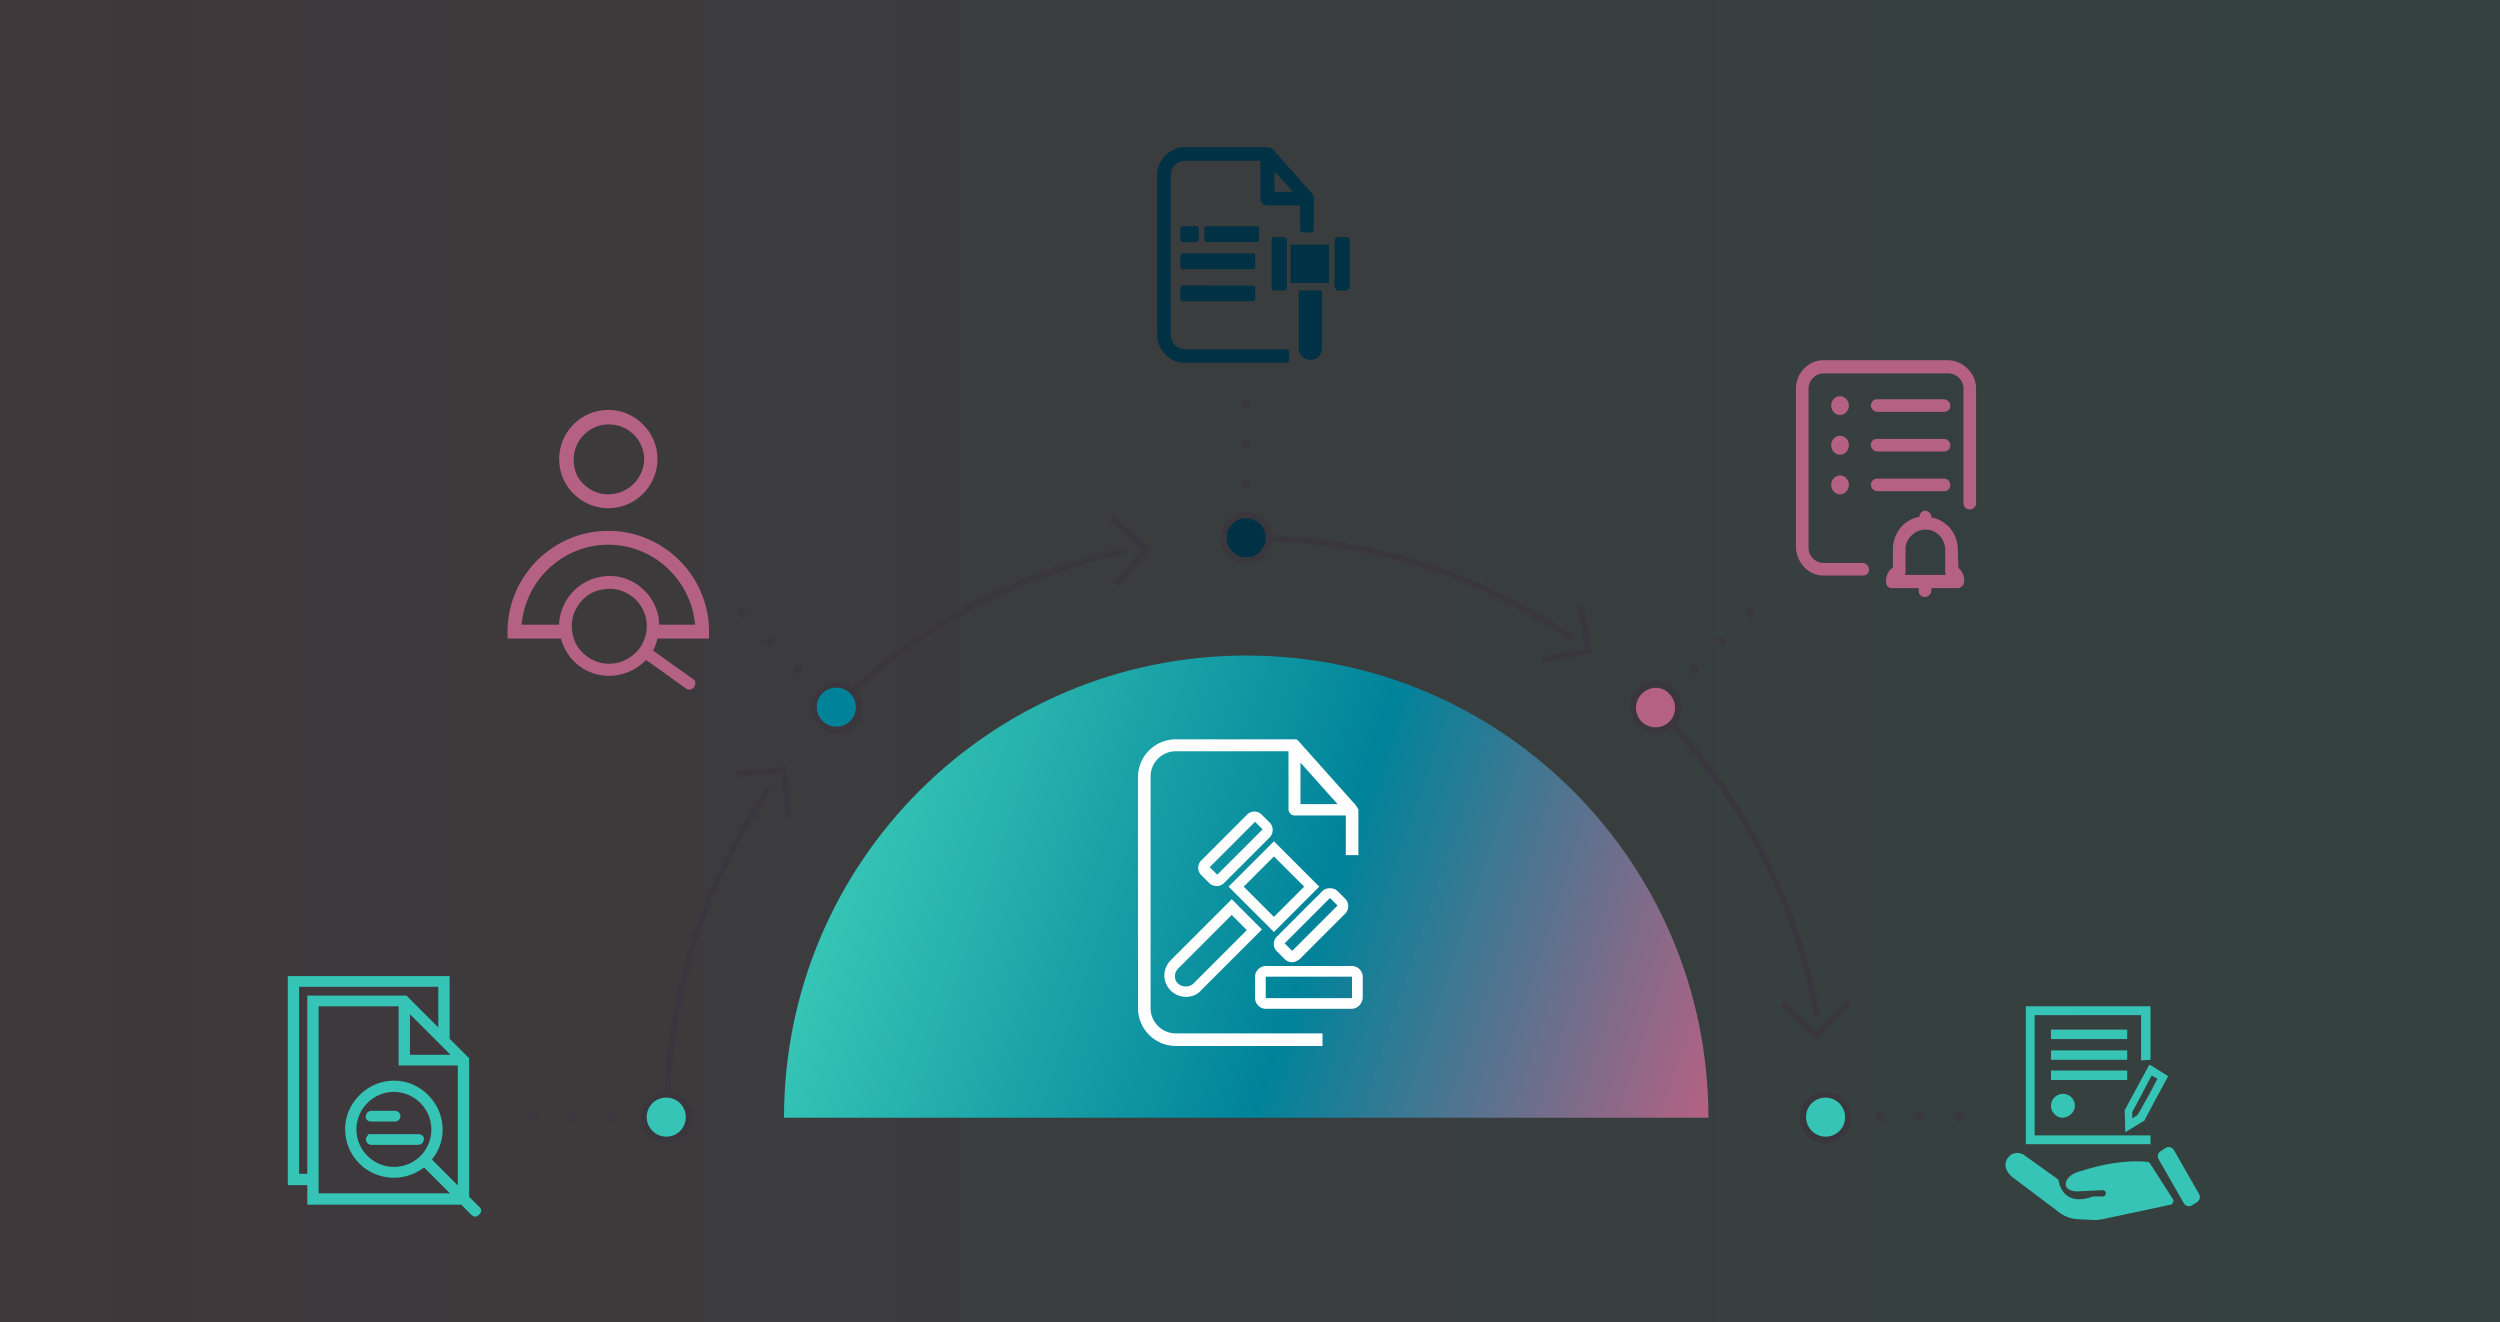
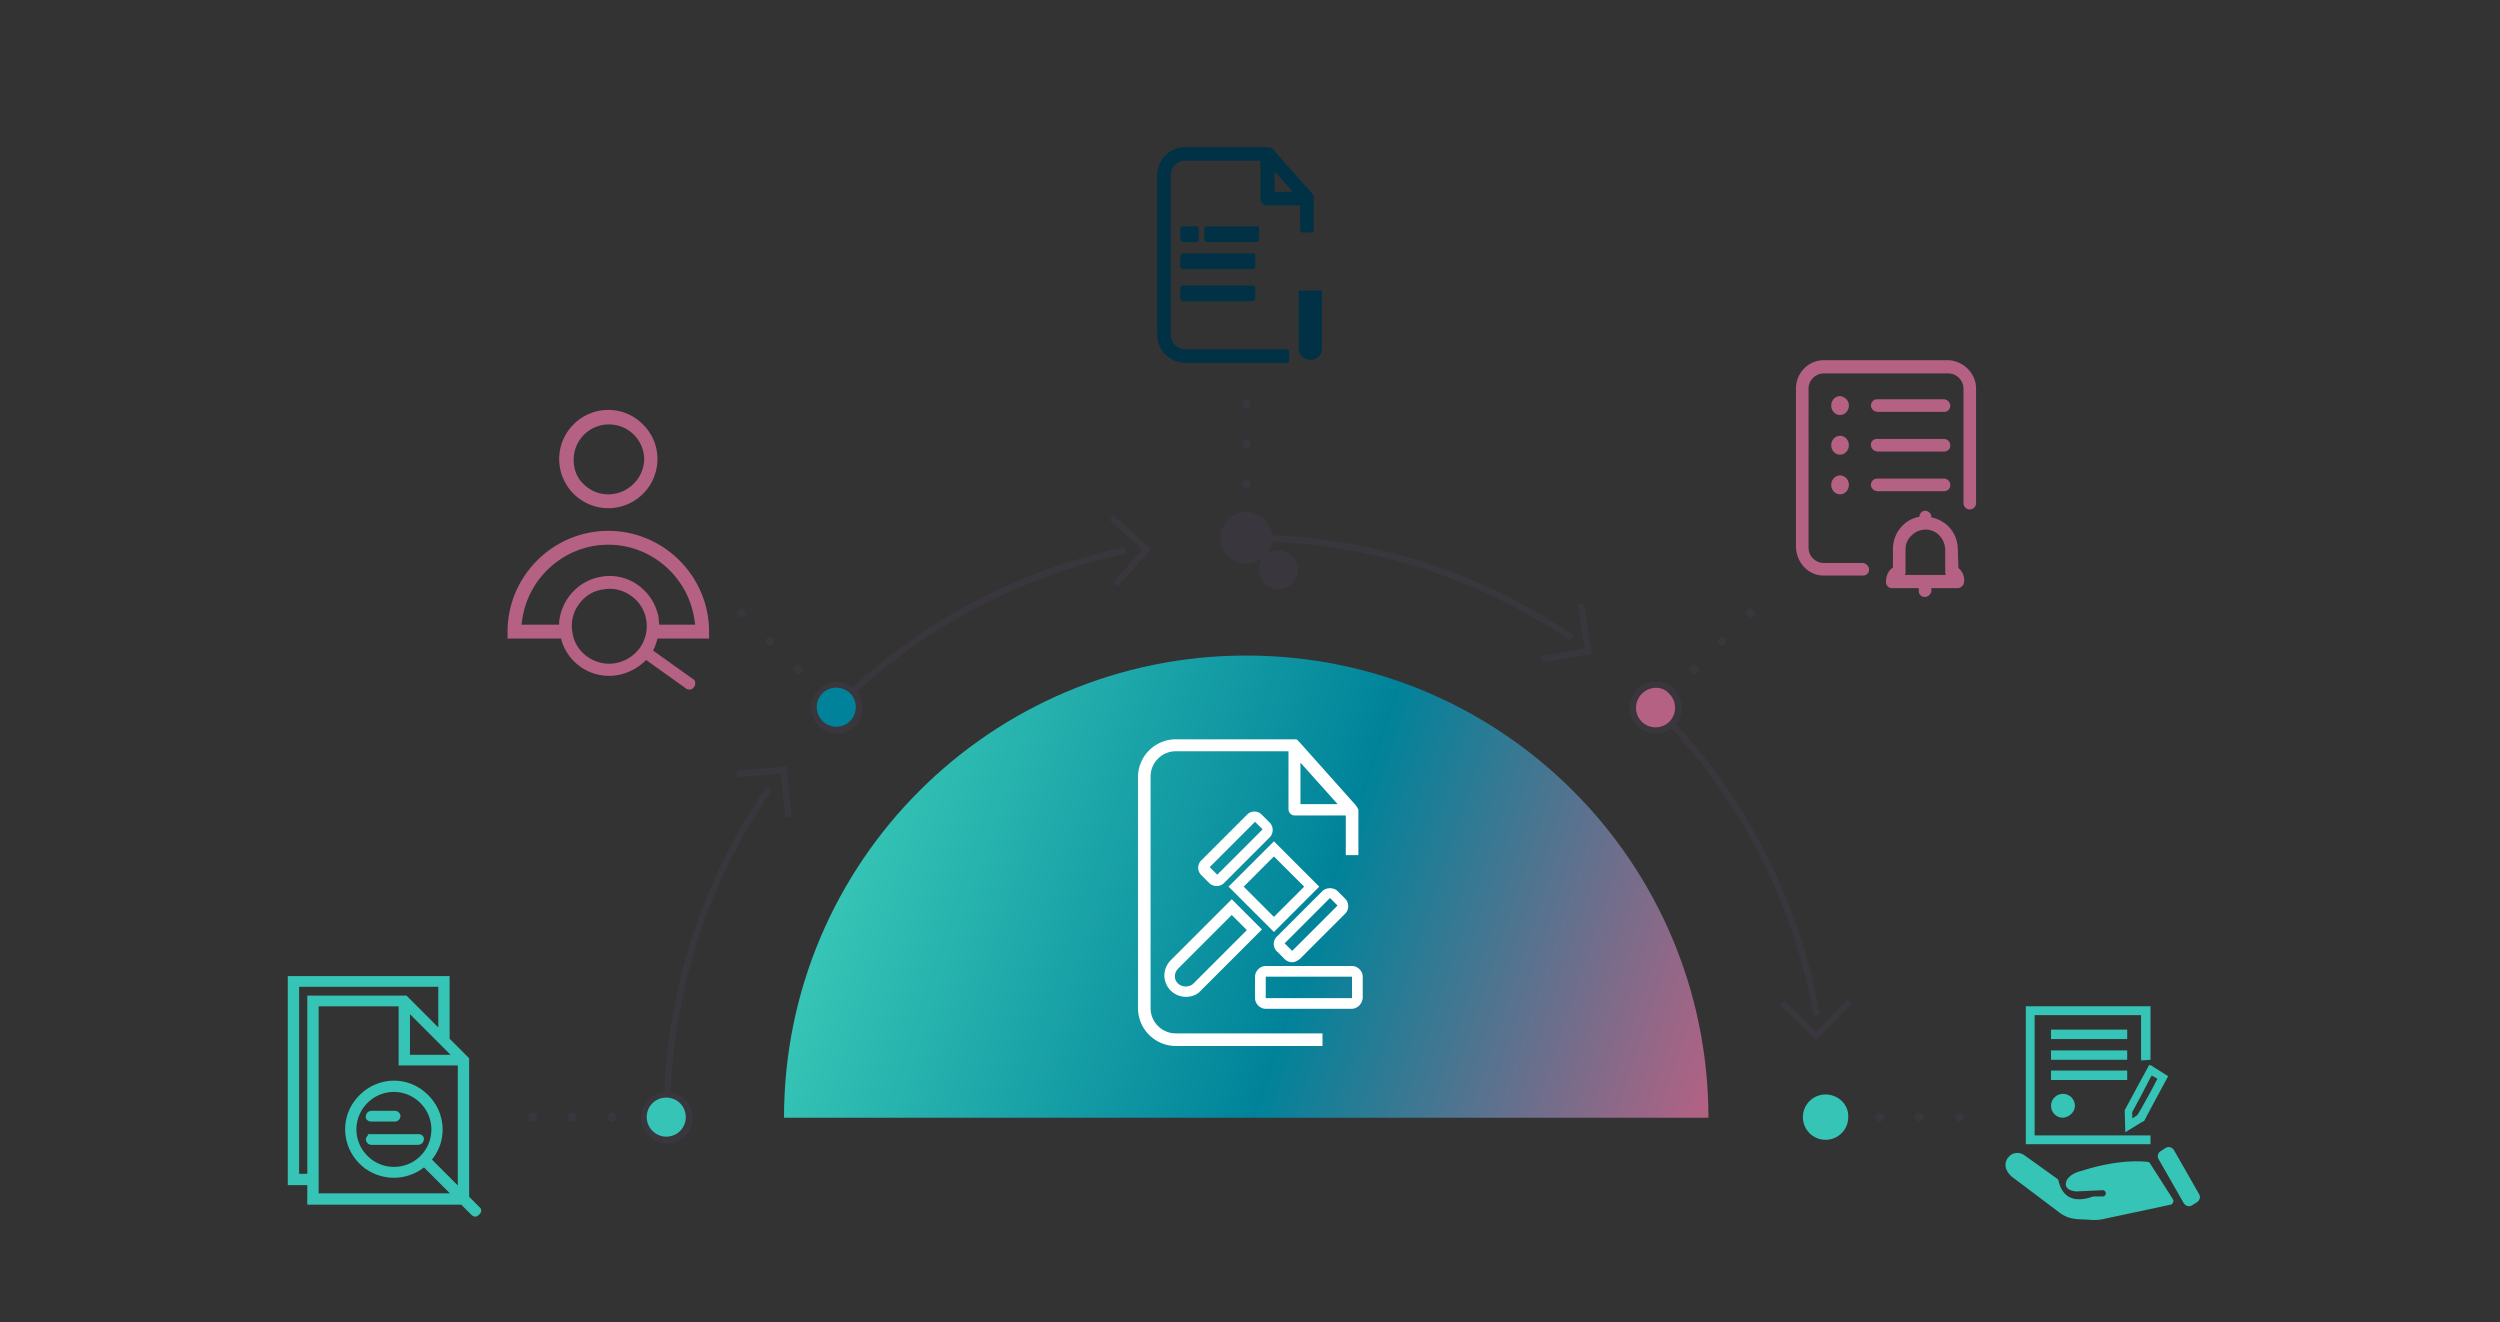
<svg xmlns="http://www.w3.org/2000/svg" viewBox="0 0 397 210">
  <rect x="0" y="0" width="397" height="210" fill="#333333" stroke="none" />
  <linearGradient id="A" gradientUnits="userSpaceOnUse" x1="-.8" y1="105.084" x2="397.7" y2="105.084">
    <stop offset="0" stop-color="#b56183" />
    <stop offset="1" stop-color="#35c4b5" />
  </linearGradient>
-   <path d="M-.8-2.2h398.5v214.6H-.8z" opacity=".1" fill="url(#A)" enable-background="new" />
  <linearGradient id="B" gradientUnits="userSpaceOnUse" x1="136.962" y1="130.595" x2="271.966" y2="175.985">
    <stop offset="0" stop-color="#35c4b5" />
    <stop offset=".519" stop-color="#00839a" />
    <stop offset="1" stop-color="#b56183" />
  </linearGradient>
  <path d="M271.3 177.5c0-40.5-32.8-73.4-73.4-73.4-40.5 0-73.4 32.8-73.4 73.4h146.8z" fill="url(#B)" />
  <path d="M106.4 177.5h-1c0-18.9 5.6-37 16.3-52.5l.8.6c-10.6 15.3-16.1 33.2-16.1 51.9zm72.5-89.6c-17.3 3.7-33.2 12.2-45.8 24.8l-.7-.7c12.7-12.7 28.7-21.4 46.2-25.1l.3 1zm70.4 13.8c-15.2-10.3-33-15.8-51.4-15.8v-1c18.7 0 36.6 5.5 52 16l-.6.8zm39.7 59.4l-1 .2c-3.3-18.5-12.1-35.3-25.4-48.6l.7-.7c13.5 13.5 22.3 30.5 25.7 49.1z" fill="#3a363d" />
  <circle cx="263" cy="112.4" r="3.6" fill="#b56183" />
  <path d="M265.9 115.3c-1.6 1.6-4.2 1.6-5.9 0-1.6-1.6-1.6-4.2 0-5.9 1.6-1.6 4.2-1.6 5.9 0 1.6 1.7 1.6 4.3 0 5.9zm-5.2-5.1a3.14 3.14 0 0 0 0 4.4 3.14 3.14 0 0 0 4.4 0 3.14 3.14 0 0 0 0-4.4c-1.1-1.3-3.1-1.3-4.4 0z" fill="#3a363d" />
  <path d="M201.5 85.4c0-2-1.6-3.6-3.6-3.6s-3.6 1.6-3.6 3.6 1.6 3.6 3.6 3.6c2 .1 3.6-1.6 3.6-3.6z" fill="#003145" />
-   <path d="M200.8 88.3c-.8.8-1.8 1.2-2.9 1.2s-2.1-.4-2.9-1.2-1.2-1.8-1.2-2.9.4-2.1 1.2-2.9 1.8-1.2 2.9-1.2 2.1.4 2.9 1.2 1.2 1.8 1.2 2.9-.4 2.2-1.2 2.9zm-5.1-5.1c-.6.6-.9 1.4-.9 2.2s.3 1.6.9 2.2 1.4.9 2.2.9 1.6-.3 2.2-.9.9-1.4.9-2.2-.3-1.6-.9-2.2-1.4-.9-2.2-.9c-.9 0-1.6.3-2.2.9z" fill="#3a363d" />
+   <path d="M200.8 88.3c-.8.8-1.8 1.2-2.9 1.2s-2.1-.4-2.9-1.2-1.2-1.8-1.2-2.9.4-2.1 1.2-2.9 1.8-1.2 2.9-1.2 2.1.4 2.9 1.2 1.2 1.8 1.2 2.9-.4 2.2-1.2 2.9zc-.6.6-.9 1.4-.9 2.2s.3 1.6.9 2.2 1.4.9 2.2.9 1.6-.3 2.2-.9.9-1.4.9-2.2-.3-1.6-.9-2.2-1.4-.9-2.2-.9c-.9 0-1.6.3-2.2.9z" fill="#3a363d" />
  <path d="M136.5 112.3c0-2-1.6-3.6-3.6-3.6s-3.6 1.6-3.6 3.6 1.6 3.6 3.6 3.6c2 .1 3.6-1.5 3.6-3.6z" fill="#00839a" />
  <path d="M135.8 115.3c-.8.8-1.8 1.2-2.9 1.2-2.3 0-4.1-1.9-4.1-4.1 0-1.1.4-2.1 1.2-2.9s1.8-1.2 2.9-1.2 2.1.4 2.9 1.2 1.2 1.8 1.2 2.9c0 1-.4 2.1-1.2 2.9zm-5.2-5.2c-.6.6-.9 1.4-.9 2.2a3.12 3.12 0 0 0 3.1 3.1c.8 0 1.6-.3 2.2-.9s.9-1.4.9-2.2-.3-1.6-.9-2.2-1.4-.9-2.2-.9-1.6.3-2.2.9zm-32.9 67.8c-.1.1-.3.2-.5.2s-.3-.1-.5-.2c-.1-.1-.2-.3-.2-.5 0-.3.3-.7.7-.7.2 0 .3.1.5.2.1.1.2.3.2.5s0 .4-.2.5zm-6.8.2a.68.68 0 0 1-.7-.7h0a.68.68 0 0 1 .7-.7h0a.68.68 0 0 1 .7.7h0c0 .2-.1.3-.2.5h0c-.1.1-.3.2-.5.2zm-6.3 0a.68.68 0 0 1-.7-.7h0a.68.68 0 0 1 .7-.7h0a.68.68 0 0 1 .7.7h0c0 .2-.1.3-.2.5h0c-.1.1-.3.2-.5.2zm226.6 0a.68.68 0 0 1-.7-.7h0a.68.68 0 0 1 .7-.7h0a.68.68 0 0 1 .7.7h0c0 .2-.1.4-.2.5h0c-.2.1-.4.2-.5.2zm-6.4 0a.68.68 0 0 1-.7-.7h0a.68.68 0 0 1 .7-.7h0a.68.68 0 0 1 .7.7h0c0 .2-.1.3-.2.5h0c-.1.1-.3.2-.5.2zm-5.8-.2c-.1.1-.3.2-.5.2s-.3-.1-.5-.2c-.1-.1-.2-.3-.2-.5 0-.3.3-.7.7-.7.2 0 .3.1.5.2.1.1.2.3.2.5s-.1.4-.2.5zm-171.8-71.1c-.1.1-.3.2-.5.2s-.3-.1-.5-.2c-.1-.1-.2-.3-.2-.5 0-.3.3-.7.7-.7.2 0 .3.1.5.2.1.1.2.3.2.5s-.1.3-.2.5zm-5.4-4.5c-.3-.3-.3-.7 0-.9h0c.3-.3.7-.3.9 0h0c.3.3.3.7 0 .9h0c-.2.3-.6.3-.9 0zm-4.5-4.5c-.3-.3-.3-.7 0-.9h0c.3-.3.7-.3.9 0h0c.3.3.3.7 0 .9h0c-.2.3-.6.3-.9 0zm81.1-20.5c-.1.1-.3.2-.5.2s-.3-.1-.5-.2c-.1-.1-.2-.3-.2-.5 0-.3.3-.7.7-.7.2 0 .3.1.5.2.1.1.2.3.2.5s-.1.4-.2.5zm-.5-6.1a.68.68 0 0 1-.7-.7h0a.68.68 0 0 1 .7-.7h0a.68.68 0 0 1 .7.7h0c0 .2-.1.3-.2.5h0c-.2.1-.3.2-.5.2zm0-6.4a.68.68 0 0 1-.7-.7h0a.68.68 0 0 1 .7-.7h0a.68.68 0 0 1 .7.7h0c0 .2-.1.3-.2.5h0c-.2.2-.3.2-.5.2zm71.6 42c-.1.1-.3.2-.5.2s-.3-.1-.5-.2c-.1-.1-.2-.3-.2-.5a.68.68 0 0 1 .7-.7c.2 0 .3.1.5.2.1.1.2.3.2.5s-.1.3-.2.5zm8-9c-.3-.3-.3-.7 0-.9h0c.3-.3.7-.3.9 0h0c.3.3.3.7 0 .9h0c-.2.3-.6.3-.9 0zm-4.5 4.5c-.3-.3-.3-.7 0-.9h0c.3-.3.7-.3.9 0h0c.3.3.3.7 0 .9h0c-.2.3-.6.3-.9 0zm-95.5-9.2l-.8-.6 4.7-5.2-5.2-4.7.6-.8 6 5.4zm75.3 10.7l-7.8 1.4-.2-1 6.9-1.2-1.2-6.9 1-.2zm35.6 61.4l-5.7-5.6.7-.7 5 4.9 4.9-5 .7.7zm-162.7-35.5h-1l-.7-6.9-6.9.6-.1-1 7.9-.7z" fill="#3a363d" />
  <path d="M105.9 173.8c-2 0-3.6 1.6-3.6 3.6s1.6 3.6 3.6 3.6 3.6-1.6 3.6-3.6-1.6-3.6-3.6-3.6z" fill="#35c4b5" />
  <path d="M108.8 180.4c-.8.8-1.8 1.2-2.9 1.2-2.3 0-4.1-1.9-4.1-4.1 0-1.1.4-2.1 1.2-2.9s1.8-1.2 2.9-1.2 2.1.4 2.9 1.2 1.2 1.8 1.2 2.9-.4 2.1-1.2 2.9zm-5.2-5.2c-.6.6-.9 1.4-.9 2.2a3.12 3.12 0 0 0 3.1 3.1c.8 0 1.6-.3 2.2-.9s.9-1.4.9-2.2-.3-1.6-.9-2.2-1.4-.9-2.2-.9-1.6.3-2.2.9z" fill="#3a363d" />
  <path d="M289.9 173.8c-2 0-3.6 1.6-3.6 3.6s1.6 3.6 3.6 3.6 3.6-1.6 3.6-3.6c.1-2-1.6-3.6-3.6-3.6z" fill="#35c4b5" />
-   <path d="M292.8 180.4c-.8.8-1.8 1.2-2.9 1.2-2.3 0-4.1-1.9-4.1-4.1 0-1.1.4-2.1 1.2-2.9s1.8-1.2 2.9-1.2c2.3 0 4.1 1.9 4.1 4.1.1 1.1-.4 2.1-1.2 2.9zm-5.1-5.2c-.6.6-.9 1.4-.9 2.2a3.12 3.12 0 0 0 3.1 3.1c.8 0 1.6-.3 2.2-.9s.9-1.4.9-2.2a3.12 3.12 0 0 0-3.1-3.1c-.8 0-1.6.3-2.2.9z" fill="#3a363d" />
  <path d="M75.95 191.85l-1.7-1.7v-22l-.3-.3-2.8-2.8v-9.8h-25.2v32.7h3.1v3.1h24.3l1.7 1.7a.76.76 0 0 0 .4.2c.2 0 .3-.1.4-.2.4-.3.4-.7.1-.9m-3.8-24.1h-7.3v-7.3l6.3 6.3 1 1zm-24.9 18.9v-30.2h22.6v7.3l-5.1-5.1-.3-.3h-15.4v28.3h-1.8zm3.1 3.1v-30.2h13.2v9.4h9.4v19.9l-4.7-4.7c2.7-3.1 2.3-7.8-.9-10.5-3.1-2.7-7.8-2.3-10.5.9-2.7 3.1-2.3 7.8.9 10.5a7.54 7.54 0 0 0 9.6 0l4.7 4.7h-21.7zm12.2-4.2c-3.4 0-6.2-2.8-6.2-6.2s2.8-6.2 6.2-6.2 6.2 2.8 6.2 6.2-2.7 6.2-6.2 6.2m-3.6-7.7h3.8a.65.65 0 0 0 .6-.6.65.65 0 0 0-.6-.6h-3.8a.65.65 0 0 0-.6.6c-.1.3.2.6.6.6m7.5 2.5h-7.5a.65.65 0 0 0-.6.6.65.65 0 0 0 .6.6h7.5a.65.65 0 0 0 .6-.6c.1-.3-.2-.6-.6-.6" fill="#35c4b5" stroke="#35c4b5" stroke-width=".5" />
  <path d="M102.1 67.4c-1.5-1.5-3.4-2.3-5.5-2.3-4.3 0-7.8 3.5-7.8 7.8s3.5 7.8 7.8 7.8 7.8-3.5 7.8-7.8c0-2.1-.8-4-2.3-5.5zm-5.5 11.1a5.52 5.52 0 0 1-3.9-1.6c-1.1-1-1.6-2.4-1.6-3.9a5.59 5.59 0 0 1 5.6-5.6h0a5.59 5.59 0 0 1 5.6 5.6 5.73 5.73 0 0 1-5.7 5.5zm7.7 23.3l.1-.4h8.2v-1.1c0-8.8-7.2-16-16-16s-16 7.2-16 16v1.1h8.5l.1.4c1.2 3.8 5 6.1 8.9 5.4 1.6-.3 3-1 4.2-2.1l.3-.3 6.3 4.5c.2.2.5.2.7.2s.5-.2.6-.4c.2-.2.2-.5.2-.7 0-.3-.2-.5-.4-.6l-6.3-4.5.2-.4c.2-.4.3-.8.4-1.1zm-2.7 1.1c-1.2 1.6-3 2.5-4.9 2.5-1.2 0-2.4-.4-3.4-1.1-1.3-.9-2.2-2.3-2.4-3.9-.3-1.5.1-3.2 1-4.4.9-1.3 2.3-2.2 3.9-2.4 1.6-.3 3.1.1 4.4 1 2.7 1.9 3.3 5.6 1.4 8.3zm-.3-10c-1.7-1.2-3.8-1.7-5.9-1.3-3.5.6-6.2 3.5-6.6 7.1v.5h-6l.1-.6c.9-6.9 6.8-12.1 13.7-12.1s12.8 5.2 13.7 12.1l.1.6h-5.7l-.1-.7v-.4c-.4-2.1-1.5-3.9-3.3-5.2z" fill="#b56183" />
  <g fill="#003145">
    <path d="M190.338 36.338v1.7c0 .2-.2.4-.4.4h-2.1c-.2 0-.4-.2-.4-.4v-1.7c0-.2.2-.4.4-.4h2.1c.2-.1.4.1.4.4m9.6 0v1.7c0 .2-.2.4-.4.4h-7.9c-.2 0-.4-.2-.4-.4v-1.7c0-.2.2-.4.4-.4h7.9c.3-.1.4.1.4.4m-.6 4.3v1.7c0 .2-.2.4-.4.4h-11.1c-.2 0-.4-.2-.4-.4v-1.7c0-.2.2-.4.4-.4h11.1c.2-.1.4.1.4.4m0 5.1v1.7c0 .2-.2.4-.4.4h-11.1c-.2 0-.4-.2-.4-.4v-1.7c0-.2.2-.4.4-.4h11.1c.2 0 .4.2.4.4m6.9 9.6v-9.2h3.7v9.2a1.79 1.79 0 0 1-1.8 1.8c-1.1 0-1.9-.8-1.9-1.8" />
-     <path d="M204.938 38.838h6.1v6.1h-6.1zm7.6-1.2h1.2a.65.65 0 0 1 .6.6v7.3a.65.65 0 0 1-.6.6h-1.2a.65.65 0 0 1-.6-.6v-7.3a.65.65 0 0 1 .6-.6h0zm-10.1 0h1.4a.47.47 0 0 1 .5.5v7.5a.47.47 0 0 1-.5.5h-1.4a.47.47 0 0 1-.5-.5v-7.5a.47.47 0 0 1 .5-.5zm5.8-6.4c-.1-.1-.1-.1-.1-.2l-6.3-7.1s-.1-.1-.2-.1h-.1c-.1 0-.2-.1-.3-.1h-13c-2.3 0-4.1 1.9-4.1 4.1v25.3c0 2.3 1.9 4.1 4.1 4.1h16.1v-1.4h-16.1a2.69 2.69 0 0 1-2.7-2.7v-25.3a2.69 2.69 0 0 1 2.7-2.7h12.3v6.4a.68.68 0 0 0 .7.7h5.6v4.3h1.4v-5c.1-.1 0-.2 0-.3m-6.2-.4v-4.6l4.1 4.6h-4.1z" />
    <path d="M208.238 31.238c-.1-.1-.1-.1-.1-.2l-6.3-7.1s-.1-.1-.2-.1h-.1c-.1 0-.2-.1-.3-.1h-13c-2.3 0-4.1 1.9-4.1 4.1v25.3c0 2.3 1.9 4.1 4.1 4.1h16.1v-1.4h-16.1a2.69 2.69 0 0 1-2.7-2.7v-25.3a2.69 2.69 0 0 1 2.7-2.7h12.3v6.4a.68.68 0 0 0 .7.7h5.6v4.3h1.4v-5c.1-.1 0-.2 0-.3zm-6.2-.4v-4.6l4.1 4.6h-4.1z" stroke="#003145" stroke-width=".75" stroke-linejoin="round" />
  </g>
  <path d="M313.8 61.7v18.2a1 1 0 1 1-2 0V61.7c0-1.3-1.1-2.4-2.4-2.4h-19.8c-1.3 0-2.4 1.1-2.4 2.4V87c0 1.3 1.1 2.4 2.4 2.4h6.2a1.08 1.08 0 0 1 1 1 .94.94 0 0 1-1 1h-6.2c-2.4 0-4.3-2-4.4-4.5V61.7c0-2.5 2-4.5 4.4-4.5h19.8c2.4.1 4.4 2.1 4.4 4.5zm-20.2 2.7c0 .8-.6 1.5-1.4 1.5s-1.4-.7-1.4-1.5.6-1.5 1.4-1.5c.8.1 1.4.7 1.4 1.5zm16.1 0a.94.94 0 0 1-1 1h-10.6a1.08 1.08 0 0 1-1-1c0-.5.4-1 1-1h10.6a1.08 1.08 0 0 1 1 1zm-16.1 6.3c0 .8-.6 1.5-1.4 1.5s-1.4-.7-1.4-1.5.6-1.5 1.4-1.5 1.4.7 1.4 1.5zm16.1 0a.94.94 0 0 1-1 1h-10.6a1.08 1.08 0 0 1-1-1 .94.94 0 0 1 1-1h10.6c.5 0 1 .4 1 1zM293.6 77c0 .8-.6 1.5-1.4 1.5s-1.4-.7-1.4-1.5.6-1.5 1.4-1.5 1.4.7 1.4 1.5zm16.1 0a.94.94 0 0 1-1 1h-10.6a1.08 1.08 0 0 1-1-1c0-.5.4-1 1-1h10.6c.5 0 1 .4 1 1zm1.3 13.2h0l-.1-2.9c0-2.5-1.6-4.5-4-5.1h-.2V82c0-.3-.2-.5-.4-.7-.2-.1-.4-.2-.5-.2h-.2c-.4.1-.7.4-.8.8v.2h-.2c-2.3.5-4 2.6-4 5.1v2.9l-.1.1c-.7.5-1 1.3-1 2.2a.94.94 0 0 0 1 1h4.2v.4a.94.94 0 0 0 1 1 1.08 1.08 0 0 0 1-1v-.4h4.2a1.08 1.08 0 0 0 1-1c.1-.9-.3-1.7-.9-2.2zm-8.5 1.1l.1-.3v-.3-3.5c0-.9.4-1.7 1-2.2.6-.6 1.4-.9 2.2-.9 1.7 0 3 1.4 3.1 3.1v3.5.3l.1.3h-6.5z" fill="#b56183" />
  <g fill="#35c4b5">
    <path d="M327.1 192.6c.8.6 1.7.9 2.7 1l2.1.1c.8.1 1.7 0 2.5-.2l10.3-2.2c.1 0 .1 0 .2-.1.2-.2.3-.5.2-.7l-3.7-5.8c-.1-.1-.2-.2-.4-.2-4.9-.5-10.3 1.4-10.3 1.4s-2.2.4-2.6 1.8 1.6 1.5 1.6 1.5l4.2-.2a.5.5 0 1 1 0 1h-1.3-.2c-4.5 1.6-5.3-1.6-5.5-2.5 0-.1-.1-.2-.2-.3l-5.3-3.8c-.8-.5-1.8-.4-2.4.3-.4.4-.6 1-.5 1.6s.5 1.1.9 1.5l7.7 5.8m19.7-1.5c.3.4.8.6 1.3.3l.8-.5c.4-.3.6-.8.3-1.3l-4-7c-.3-.4-.8-.6-1.3-.3l-.8.5c-.4.3-.6.8-.3 1.3l4 7m-6.8-22.7v-7.2h-16.9v19.1h18.4v1.4h-19.8v-21.9h19.8v8.5l-1.5.1z" />
    <path d="M325.7 163.5h12.1v1.5h-12.1zm0 3.3h12.1v1.5h-12.1zm0 3.2h12.1v1.5h-12.1zm3.8 5.6c0-1-.8-1.9-1.9-1.9-1 0-1.9.8-1.9 1.9 0 1 .8 1.9 1.9 1.9 1-.1 1.9-.9 1.9-1.9m14.8-4.7l-2.8 5.2-1 1.9-.4.2-2.6 1.6-.1-3.5 2.7-5 1.2-2.2.3.1 2.7 1.7zm-2.8 2.5l1.1-2.1-.9-.5-.3.5-1.4 2.7-1.4 2.6v1l.8-.5.6-1 1.5-2.7z" />
  </g>
  <path d="M214.6 160.2H201c-.9 0-1.7-.8-1.7-1.7v-3.4c0-.9.8-1.7 1.7-1.7h13.7c.9 0 1.7.8 1.7 1.7v3.4c-.1.9-.8 1.7-1.8 1.7zm0-5.1H201v3.4h13.7v-3.4zm-26.3 3.2c-.9 0-1.8-.4-2.4-1s-1-1.5-1-2.4.4-1.8 1-2.4l9.7-9.7 4.8 4.8-9.7 9.7c-.6.7-1.5 1-2.4 1zm7.3-13l-8.5 8.5c-.7.7-.7 1.8 0 2.4.6.6 1.8.6 2.4 0l8.5-8.5-2.4-2.4zm6.7 2.7l-7.2-7.2 7.2-7.2 7.2 7.2-7.2 7.2zm-4.8-7.2l4.8 4.8 4.8-4.8-4.8-4.8-4.8 4.8zm7.7 12c-.5 0-.9-.2-1.2-.5l-1.2-1.2a1.63 1.63 0 0 1 0-2.4l7.2-7.2c.6-.6 1.8-.6 2.4 0l1.2 1.2c.3.3.5.7.5 1.2s-.2.9-.5 1.2l-7.2 7.2c-.4.3-.8.5-1.2.5zm6-10.2l-7.2 7.2 1.2 1.2 7.2-7.2-1.2-1.2zm-18-1.9c-.5 0-.9-.2-1.2-.5l-1.2-1.2a1.63 1.63 0 0 1 0-2.4l7.2-7.2a1.63 1.63 0 0 1 2.4 0l1.2 1.2c.3.3.5.7.5 1.2s-.2.9-.5 1.2l-7.2 7.2c-.3.3-.7.5-1.2.5zm6.1-10.2l-7.2 7.2 1.2 1.2 7.2-7.2-1.2-1.2zm16.312-2.2l-.1-.1c-.1-.1-.1-.1-.1-.2l-9.1-10.2c-.1-.1-.2-.1-.2-.2 0 0 0-.1-.1-.1-.1-.1-.3-.1-.4-.1h-18.9a6.02 6.02 0 0 0-6 6v36.7a6.02 6.02 0 0 0 6 6h23.3v-2h-23.3c-2.2 0-4-1.8-4-4v-36.8c0-2.2 1.8-4 4-4h17.9v9.2c0 .5.4 1 1 1h8.1v6.3h2v-7.3c-.1 0-.1-.1-.1-.2zm-9.1-.6v-6.6l5.9 6.6h-5.9z" fill="#fff" />
</svg>